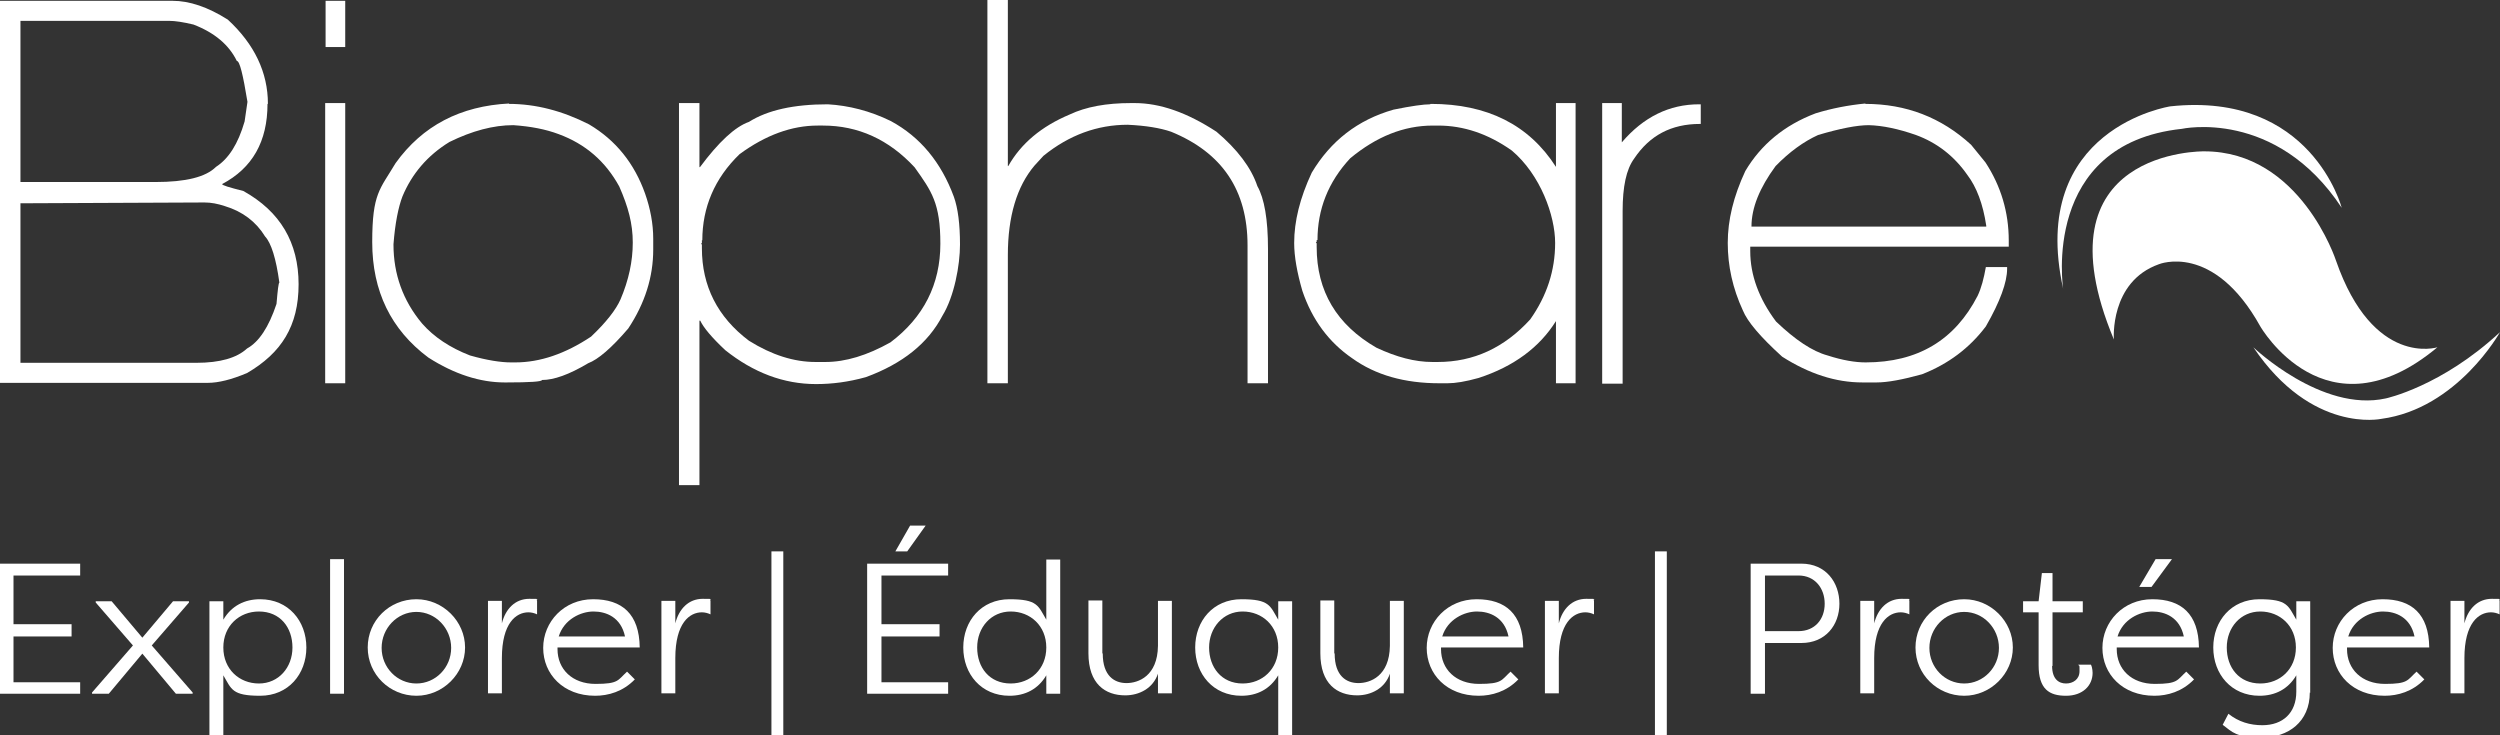
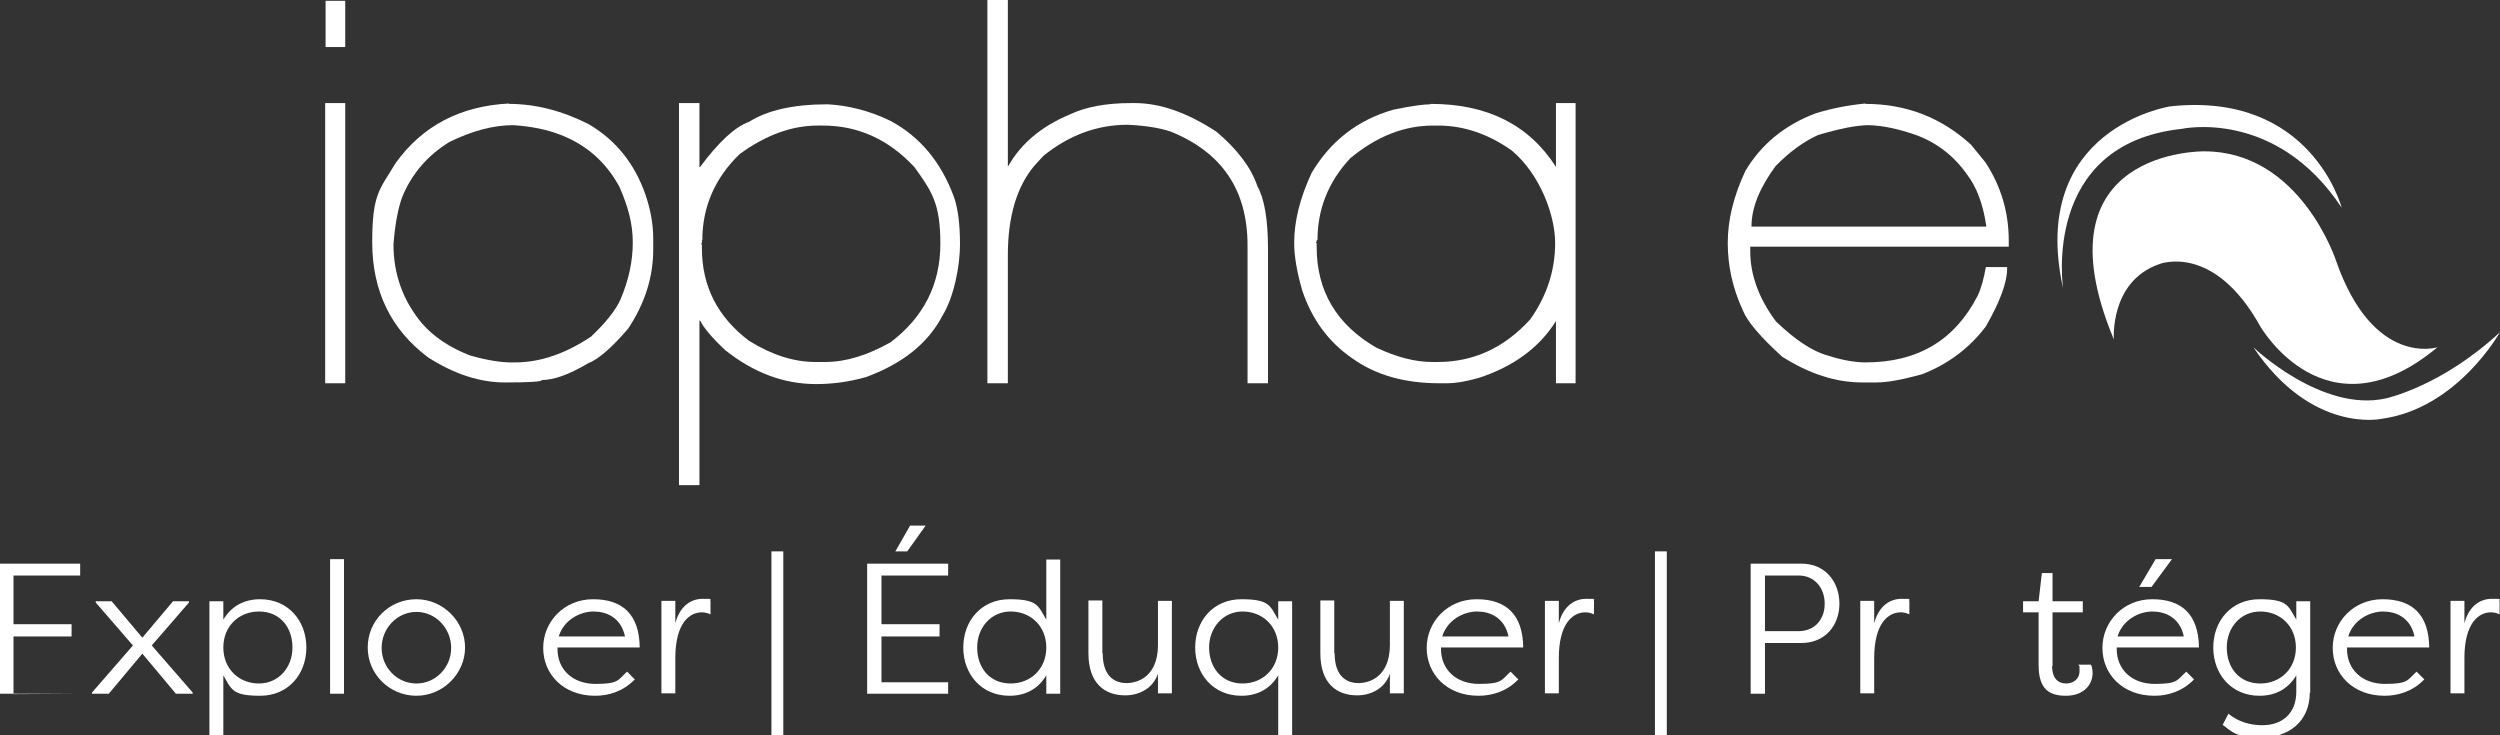
<svg xmlns="http://www.w3.org/2000/svg" version="1.1" viewBox="0 0 611.2 179.8">
  <rect x="0" y="0" width="611.2" height="179.8" fill="#333333" stroke="none" />
  <defs>
    <style>
      .cls-1 {
        isolation: isolate;
      }

      .cls-2 {
        fill: #fff;
        stroke-width: 0px;
      }
    </style>
  </defs>
  <g id="Layer_1" data-name="Layer 1">
    <g>
-       <path class="cls-2" d="M65.4,25.4c0,9.2-3.7,15.7-11.1,19.6,0,.3,1.7.8,5.2,1.7,9,5,13.5,12.6,13.5,22.8s-4.2,16.8-12.6,21.7c-3.8,1.6-7,2.4-9.6,2.4H0V.2h42.2c4.1,0,8.6,1.5,13.5,4.6,6.5,6,9.8,12.9,9.8,20.6ZM5,5.2v39.3h33c7.4,0,12.3-1.2,14.8-3.7,3.1-2,5.4-5.6,7-11.1l.7-4.8c-1.1-6.7-1.9-10-2.6-10-1.9-3.9-5.4-6.9-10.6-8.9-2.5-.6-4.5-.9-5.9-.9H5ZM5,49.8v38.9h43c5.8,0,9.9-1.2,12.4-3.5,2.9-1.6,5.3-5.2,7.2-10.9.3-3.5.5-5.2.7-5.2-.8-5.9-2-9.7-3.5-11.3-2.2-3.6-5.5-6.1-9.8-7.4-1.8-.6-3.4-.9-5-.9l-45,.2Z" />
      <path class="cls-2" d="M84.4,11.5h-4.8V.2h4.8v11.2ZM84.4,93.7h-4.9V25.2h4.9v68.5Z" />
      <path class="cls-2" d="M124.4,25.4c6.6,0,13.1,1.7,19.6,5,6.6,3.9,11.1,9.6,13.7,16.9,1.3,3.7,2,7.4,2,11.1v2.6c0,6.7-2,13.1-6.1,19.3-4.1,4.8-7.4,7.6-9.8,8.5-4.7,2.8-8.4,4.1-11.3,4.1,0,.4-2.9.6-8.7.6h-.4c-6,0-12.3-2-18.7-6.1-9.1-6.8-13.7-16.2-13.7-28.2s1.9-12.9,5.7-19.3c6.6-9.2,15.9-14,27.8-14.6ZM96.2,59.8c0,7.2,2.3,13.7,7,19.3,2.9,3.3,6.8,5.9,11.7,7.8,4.2,1.2,7.6,1.7,10,1.7h1.1c6,0,12.2-2.1,18.5-6.3,3.7-3.5,6.1-6.6,7.2-9.1,2-4.7,3-9.3,3-13.9s-1.1-8.7-3.3-13.7c-3.4-6.2-8.3-10.4-14.8-12.8-3.2-1.2-6.8-1.9-11.1-2.2-4.9,0-10.1,1.4-15.6,4.1-5.4,3.3-9.2,7.8-11.5,13.3-1,2.6-1.8,6.5-2.2,11.7Z" />
      <path class="cls-2" d="M171.1,40.9c4.6-6.2,8.6-9.9,12-11.1,4.6-2.9,11-4.3,19.3-4.3,5.1.3,10.3,1.6,15.4,4.1,7.2,3.9,12.3,10.1,15.4,18.5,1,2.8,1.5,6.7,1.5,11.7s-1.4,12.7-4.3,17.4c-3.5,6.7-9.7,11.7-18.7,15-4.3,1.2-8.3,1.7-12.2,1.7-7.9,0-15.3-2.8-22.2-8.3-3.3-3.1-5.3-5.5-6.1-7.2h-.2v40.2h-5V25.2h5v15.6ZM171.6,58.7v.7l-.2.2.2.2v.9c0,9.2,3.8,16.8,11.5,22.6,5.6,3.5,11,5.2,16.3,5.2h2.4c4.9,0,10.2-1.6,15.9-4.8,8.1-6.1,12.2-14.2,12.2-24.1s-2.1-12.8-6.3-18.7c-6.3-6.8-13.8-10.2-22.4-10.2h-1.3c-6.3,0-12.7,2.3-19.1,7-6.1,5.9-9.1,13-9.1,21.1Z" />
      <path class="cls-2" d="M246.3,40.6h.2c3.1-5.5,8.1-9.7,15-12.6,4-1.9,9-2.8,15-2.8h.9c6.2,0,12.8,2.3,20,7,5.1,4.3,8.5,8.8,10,13.3,1.7,3,2.6,8.1,2.6,15.4v32.8h-5v-33.7c0-13.5-6.2-22.7-18.7-27.8-2.6-.9-6.2-1.5-10.6-1.7-7.4,0-14.3,2.5-20.6,7.6l-2.2,2.4c-4.3,5.1-6.5,12.4-6.5,21.9v31.3h-5V0h5v40.6Z" />
      <path class="cls-2" d="M349.8,25.4c13.8,0,24,5.1,30.6,15.4v-15.6h4.8v68.5h-4.8v-15.2c-4,6.4-10.3,11.1-18.9,13.9-3.2.9-5.7,1.3-7.6,1.3h-2c-8.5,0-15.6-2-21.3-6.1-5.7-3.9-9.8-9.4-12.2-16.5-1.3-4.5-2-8.4-2-11.7,0-5.3,1.4-11,4.3-17.2,4.6-7.7,11.2-12.9,20-15.4,4.4-.9,7.4-1.3,8.9-1.3ZM321.9,58.7v.4l-.2.2.2.2v.9c0,10.8,4.9,19,14.6,24.6,4.9,2.3,9.4,3.5,13.7,3.5h1.3c8.8,0,16.3-3.5,22.6-10.4,4.1-5.8,6.1-12,6.1-18.7s-3.6-16.7-10.6-22.6c-5.8-4.1-11.8-6.1-18-6.1h-1.3c-7.1,0-13.8,2.7-20.2,8-5.4,5.8-8,12.5-8,20Z" />
-       <path class="cls-2" d="M396.5,34.8c5.3-6.2,11.6-9.3,18.9-9.3h.4v4.8h-.2c-7,0-12.3,2.8-16.1,8.5-1.9,2.6-2.8,6.8-2.8,12.8v42.2h-5V25.2h4.8v9.6Z" />
      <path class="cls-2" d="M456,25.4c10,0,18.6,3.3,25.9,10l3.5,4.3c3.8,5.8,5.7,12.2,5.7,19.1v1.5h-63.2v1.1c0,5.8,2.1,11.6,6.3,17.2,4.7,4.5,8.9,7.3,12.6,8.3,3.7,1.2,6.8,1.7,9.3,1.7,12.7,0,21.8-5.4,27.4-16.3.9-1.9,1.5-4.2,2-7h5.2v.4c0,3.3-1.7,8-5.2,14.1-4,5.3-9.2,9.2-15.6,11.7-4.7,1.3-8.4,2-11.1,2h-3.5c-6.5,0-13-2.1-19.6-6.3-5.4-4.9-8.5-8.6-9.6-11.3-2.5-5.4-3.7-10.9-3.7-16.5s1.4-11.4,4.3-17.6c3.8-6.4,9.5-11.2,17.2-14.1,3.9-1.2,8-2,12.2-2.4ZM428.2,55.4h57.4v-.2c-.8-5.4-2.4-9.5-4.6-12.4-3.2-4.6-7.4-7.9-12.6-9.8-4.3-1.5-8.1-2.3-11.5-2.4-2.9,0-7,.8-12.4,2.4-3.5,1.6-7,4.1-10.4,7.6-3.9,5.3-5.9,10.2-5.9,14.8Z" />
    </g>
    <g>
      <path class="cls-2" d="M516.8,83c-19.5-46.7,22.1-46,22.1-46,23.5,0,32.2,26.7,32.2,26.7,9.1,26.2,24.8,21.2,24.8,21.2-27.3,22.8-43.3-5.1-43.3-5.1-11.5-20.7-24.8-15.2-24.8-15.2-12.1,4.3-11,18.4-11,18.4Z" />
      <path class="cls-2" d="M504.4,70.6c-8.7-39.3,26.2-44.6,26.2-44.6,34.5-3.7,41.9,24.8,41.9,24.8-16.1-24.4-39.1-19.3-39.1-19.3-34.5,3.7-29,39.1-29,39.1Z" />
      <path class="cls-2" d="M550.9,84.9c14.3,21.2,31.3,17.5,31.3,17.5,18.6-2.5,29-21.2,29-21.2-14.3,13.3-27.9,16.2-27.9,16.2-15.7,3.5-32.4-12.5-32.4-12.5Z" />
    </g>
  </g>
  <g id="Calque_1" data-name="Calque 1">
    <g id="Explorer_Éduquer_Protéger" data-name="Explorer Éduquer Protéger">
      <g class="cls-1">
-         <path class="cls-2" d="M19.6,169.6H-.2v-31.8h19.8v2.9H3.3v11.9h14.2v3H3.3v11.2h16.3v2.9Z" />
+         <path class="cls-2" d="M19.6,169.6H-.2v-31.8h19.8v2.9H3.3v11.9h14.2v3H3.3v11.2v2.9Z" />
        <path class="cls-2" d="M26.6,169.6h-4.1v-.3l10-11.5-9.1-10.5v-.3h3.9l7.5,8.9,7.5-8.9h3.9v.3l-9.1,10.5,10,11.5v.3h-4.1l-8.2-9.8-8.2,9.8Z" />
        <path class="cls-2" d="M51.2,147h3.4v4.5c2-3.4,5.2-5,9-5,6.9,0,11.3,5.3,11.3,11.8s-4.4,11.8-11.3,11.8-7-1.6-9-5v14.7h-3.4v-32.8ZM63.3,149.5c-4.8,0-8.7,3.5-8.7,8.8s3.9,8.8,8.7,8.8,8.2-3.9,8.2-8.8-3-8.8-8.2-8.8Z" />
        <path class="cls-2" d="M84.1,169.6h-3.4v-32.9h3.4v32.9Z" />
        <path class="cls-2" d="M101.8,146.5c6.5,0,11.9,5.4,11.9,11.8s-5.4,11.8-11.9,11.8-11.9-5.2-11.9-11.8,5.3-11.8,11.9-11.8ZM101.8,167.1c4.7,0,8.5-3.9,8.5-8.7s-3.8-8.8-8.5-8.8-8.5,4-8.5,8.8,3.8,8.7,8.5,8.7Z" />
-         <path class="cls-2" d="M122.7,152.4c.9-3.6,3.3-6,6.7-6s1.3.1,1.9.4v3.4c-.6-.3-1.4-.5-2.1-.5-3,0-6.5,2.6-6.5,11.2v8.6h-3.4v-22.6h3.4v5.5Z" />
        <path class="cls-2" d="M155.2,166.1c-2.9,3-6.5,4-9.7,4-7.8,0-12.7-5.3-12.7-11.7s5.1-11.9,12.2-11.9,11.3,3.6,11.4,11.8h-20.1v.4c0,4.9,3.6,8.5,9.3,8.5s5.4-.9,7.7-3l2,2ZM136.6,155.6h16.2c-1-4.7-4.6-6.1-7.7-6.1s-7.2,1.9-8.5,6.1Z" />
        <path class="cls-2" d="M165.1,152.4c.9-3.6,3.3-6,6.7-6s1.3.1,1.9.4v3.4c-.6-.3-1.4-.5-2.1-.5-3,0-6.5,2.6-6.5,11.2v8.6h-3.4v-22.6h3.4v5.5Z" />
        <path class="cls-2" d="M188.6,134.8h2.9v45h-2.9v-45Z" />
        <path class="cls-2" d="M231.8,169.6h-19.8v-31.8h19.8v2.9h-16.3v11.9h14.2v3h-14.2v11.2h16.3v2.9ZM226.3,128.5l-4.5,6.3h-2.9l3.6-6.3h3.7Z" />
        <path class="cls-2" d="M259.2,169.6h-3.4v-4.5c-2,3.4-5.2,5-9,5-6.9,0-11.3-5.3-11.3-11.8s4.4-11.8,11.3-11.8,7,1.6,9,5v-14.7h3.4v32.9ZM247.1,167.1c4.8,0,8.7-3.5,8.7-8.8s-3.9-8.8-8.7-8.8-8.2,3.9-8.2,8.8,3,8.8,8.2,8.8Z" />
        <path class="cls-2" d="M269.6,159.8c0,5.5,2.9,7.2,5.8,7.2s7.6-1.7,7.7-9.1v-11h3.4v22.6h-3.4v-4.8c-1.2,3.6-4.6,5.3-8,5.3-4.9,0-9-2.8-9-10.3v-12.9h3.4v12.9Z" />
        <path class="cls-2" d="M315.9,179.8h-3.4v-14.7c-2,3.4-5.2,5-9,5-6.9,0-11.3-5.3-11.3-11.8s4.4-11.8,11.3-11.8,7,1.6,9,5v-4.5h3.4v32.8ZM303.8,167.1c4.8,0,8.7-3.5,8.7-8.8s-3.9-8.8-8.7-8.8-8.2,4-8.2,8.8,3,8.8,8.2,8.8Z" />
        <path class="cls-2" d="M326.3,159.8c0,5.5,2.9,7.2,5.8,7.2s7.6-1.7,7.7-9.1v-11h3.4v22.6h-3.4v-4.8c-1.2,3.6-4.6,5.3-8,5.3-4.9,0-9-2.8-9-10.3v-12.9h3.4v12.9Z" />
        <path class="cls-2" d="M371.2,166.1c-2.9,3-6.5,4-9.7,4-7.8,0-12.7-5.3-12.7-11.7s5.1-11.9,12.2-11.9,11.3,3.6,11.4,11.8h-20.1v.4c0,4.9,3.6,8.5,9.3,8.5s5.4-.9,7.7-3l2,2ZM352.6,155.6h16.2c-1-4.7-4.6-6.1-7.7-6.1s-7.2,1.9-8.5,6.1Z" />
        <path class="cls-2" d="M381.1,152.4c.9-3.6,3.3-6,6.7-6s1.3.1,1.9.4v3.4c-.6-.3-1.4-.5-2.1-.5-3,0-6.5,2.6-6.5,11.2v8.6h-3.4v-22.6h3.4v5.5Z" />
        <path class="cls-2" d="M404.6,134.8h2.9v45h-2.9v-45Z" />
        <path class="cls-2" d="M428,169.6v-31.8h12.4c6,0,9.3,4.6,9.3,9.8s-3.4,9.6-9.3,9.6h-8.9v12.4h-3.5ZM439.7,154.3c4,0,6.4-2.9,6.4-6.7s-2.4-6.9-6.4-6.9h-8.2v13.6h8.2Z" />
        <path class="cls-2" d="M458.2,152.4c.9-3.6,3.3-6,6.7-6s1.3.1,1.9.4v3.4c-.6-.3-1.4-.5-2.1-.5-3,0-6.5,2.6-6.5,11.2v8.6h-3.4v-22.6h3.4v5.5Z" />
-         <path class="cls-2" d="M480.2,146.5c6.5,0,11.9,5.4,11.9,11.8s-5.4,11.8-11.9,11.8-11.9-5.2-11.9-11.8,5.3-11.8,11.9-11.8ZM480.2,167.1c4.7,0,8.5-3.9,8.5-8.7s-3.8-8.8-8.5-8.8-8.5,4-8.5,8.8,3.8,8.7,8.5,8.7Z" />
        <path class="cls-2" d="M501.7,162.8c0,3.3,1.7,4.3,3.4,4.3s3.3-1,3.3-3,0-1-.3-1.6h3.1c.4.8.4,2,.4,2,0,3.1-2.4,5.6-6.5,5.6s-6.7-1.6-6.7-7.5v-12.9h-3.8v-2.7h3.8l.8-6.9h2.6v6.9h7.4v2.7h-7.4v13.1Z" />
        <path class="cls-2" d="M536.4,166.1c-2.9,3-6.5,4-9.7,4-7.8,0-12.7-5.3-12.7-11.7s5.1-11.9,12.2-11.9,11.3,3.6,11.4,11.8h-20.1v.4c0,4.9,3.6,8.5,9.3,8.5s5.4-.9,7.7-3l2,2ZM517.7,155.6h16.2c-1-4.7-4.6-6.1-7.7-6.1s-7.2,1.9-8.5,6.1ZM531,136.7l-5,6.8h-3l4-6.8h3.9Z" />
        <path class="cls-2" d="M564.7,169.3c0,7.2-5.3,11-11.7,11s-7.2-1.3-9.6-3.1l1.4-2.7c2.5,2,5.3,2.8,8.3,2.8,5,0,8.3-3,8.3-8.2v-4c-2,3.4-5.2,5-9,5-6.9,0-11.3-5.3-11.3-11.8s4.4-11.8,11.3-11.8,7,1.6,9,5v-4.5h3.4v22.4ZM552.6,167.1c4.8,0,8.7-3.5,8.7-8.8s-3.9-8.8-8.7-8.8-8.2,3.9-8.2,8.8,3,8.8,8.2,8.8Z" />
        <path class="cls-2" d="M592.7,166.1c-2.9,3-6.5,4-9.7,4-7.8,0-12.7-5.3-12.7-11.7s5.1-11.9,12.2-11.9,11.3,3.6,11.4,11.8h-20.1v.4c0,4.9,3.6,8.5,9.3,8.5s5.4-.9,7.7-3l2,2ZM574.1,155.6h16.2c-1-4.7-4.6-6.1-7.7-6.1s-7.2,1.9-8.5,6.1Z" />
        <path class="cls-2" d="M602.5,152.4c.9-3.6,3.3-6,6.7-6s1.3.1,1.9.4v3.4c-.6-.3-1.4-.5-2.1-.5-3,0-6.5,2.6-6.5,11.2v8.6h-3.4v-22.6h3.4v5.5Z" />
      </g>
    </g>
  </g>
</svg>